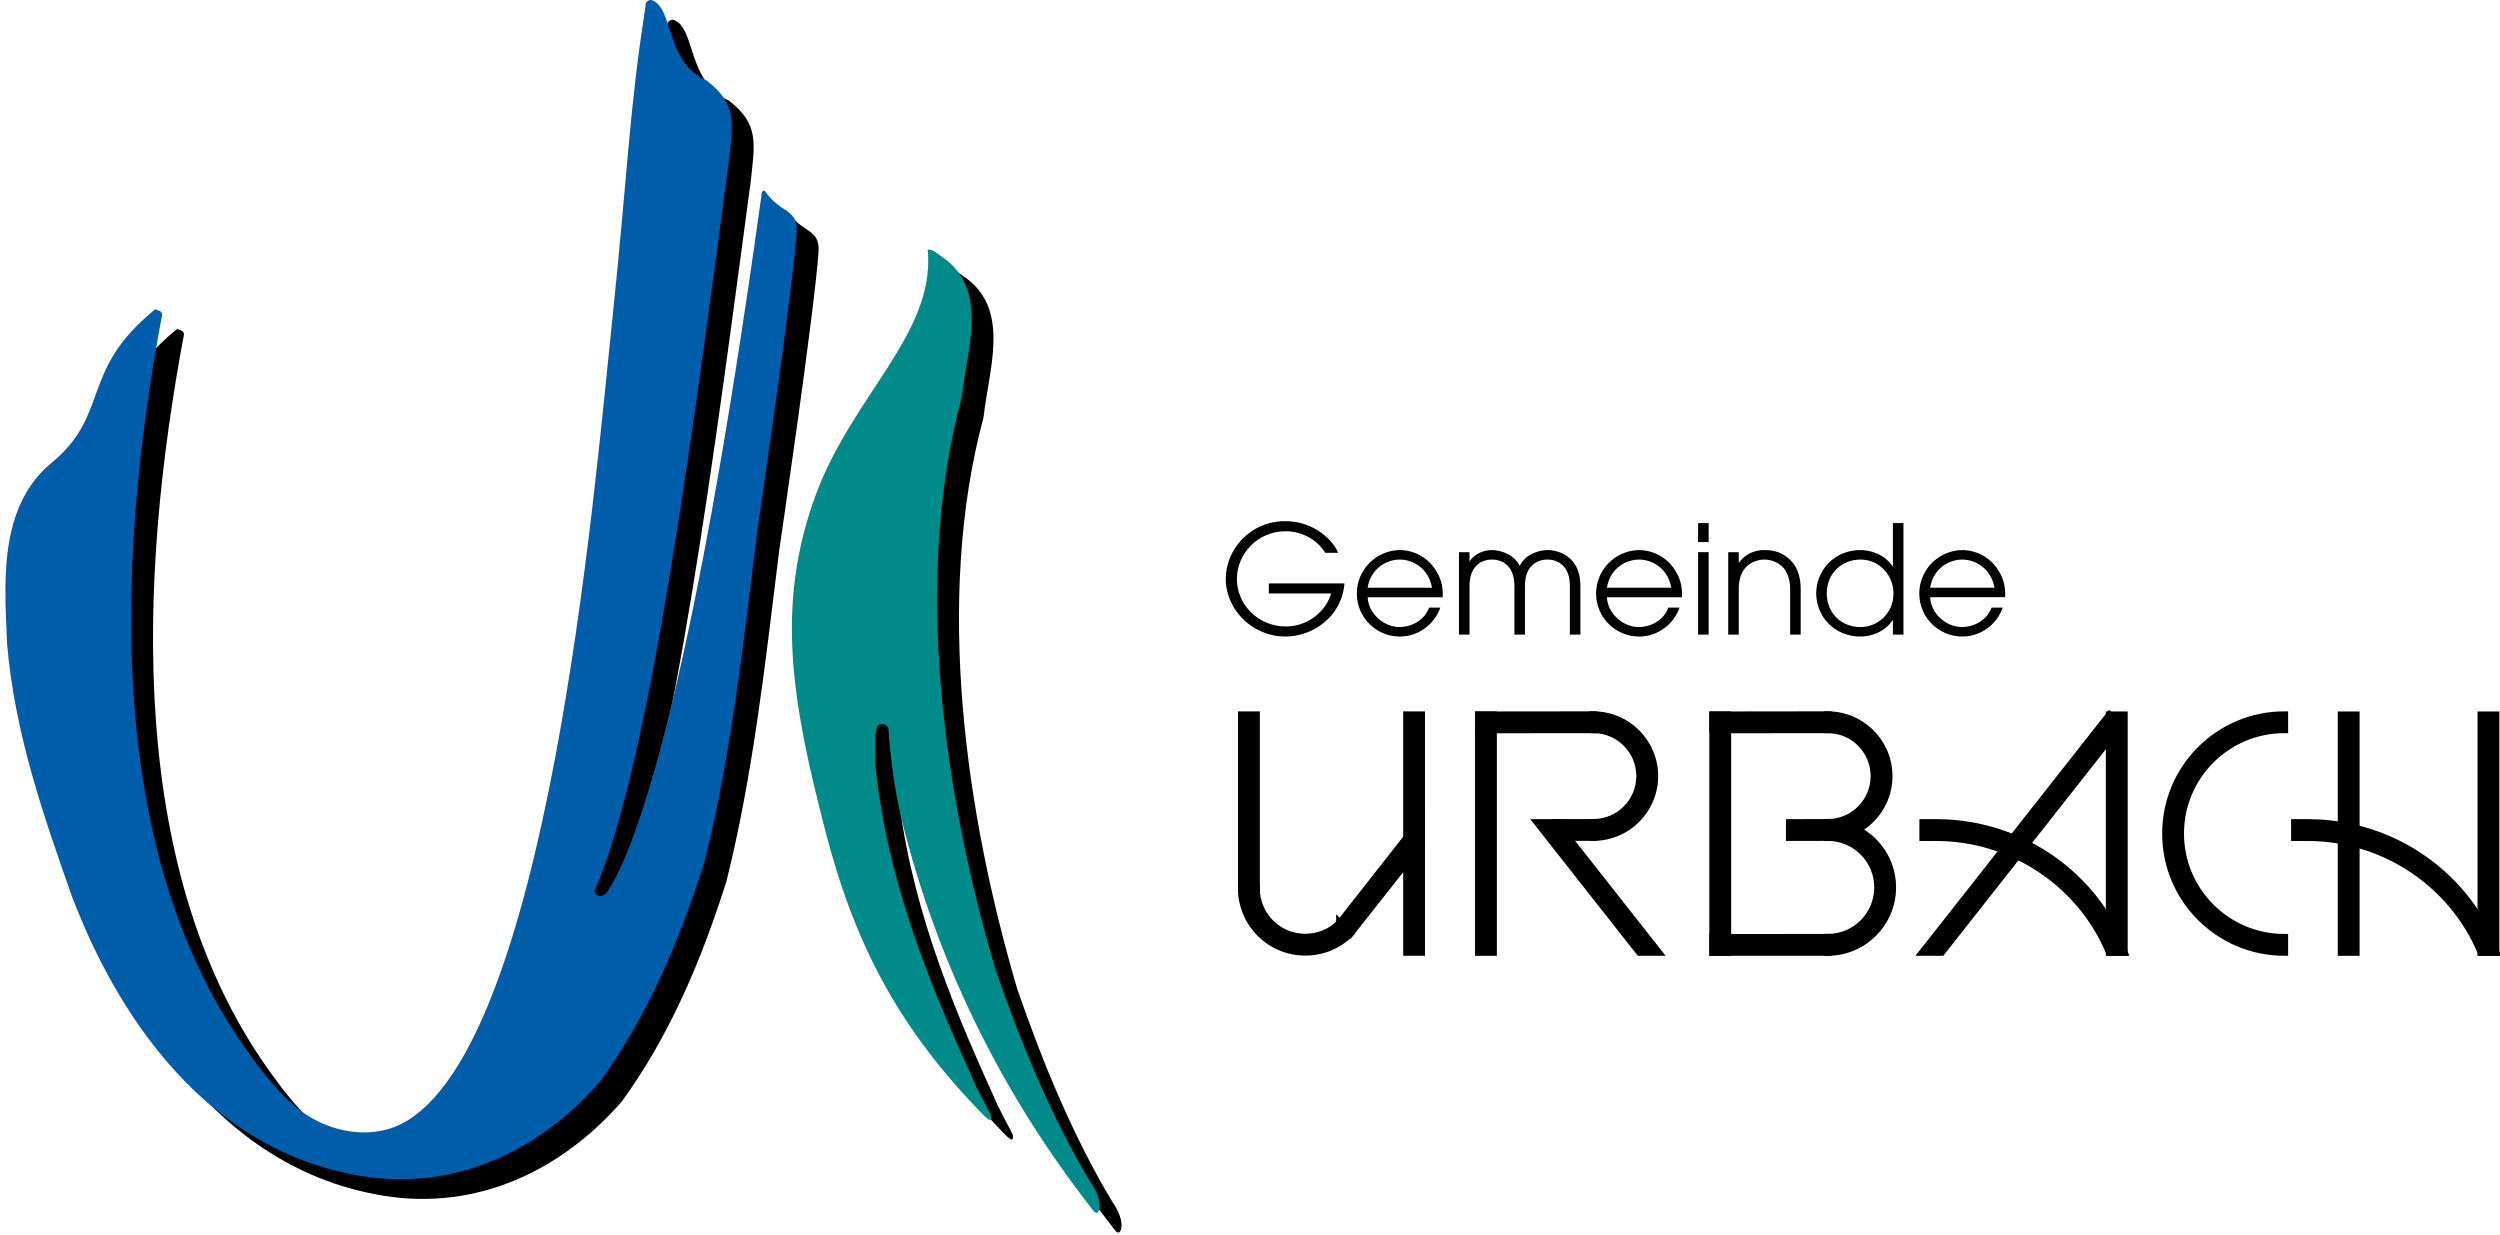
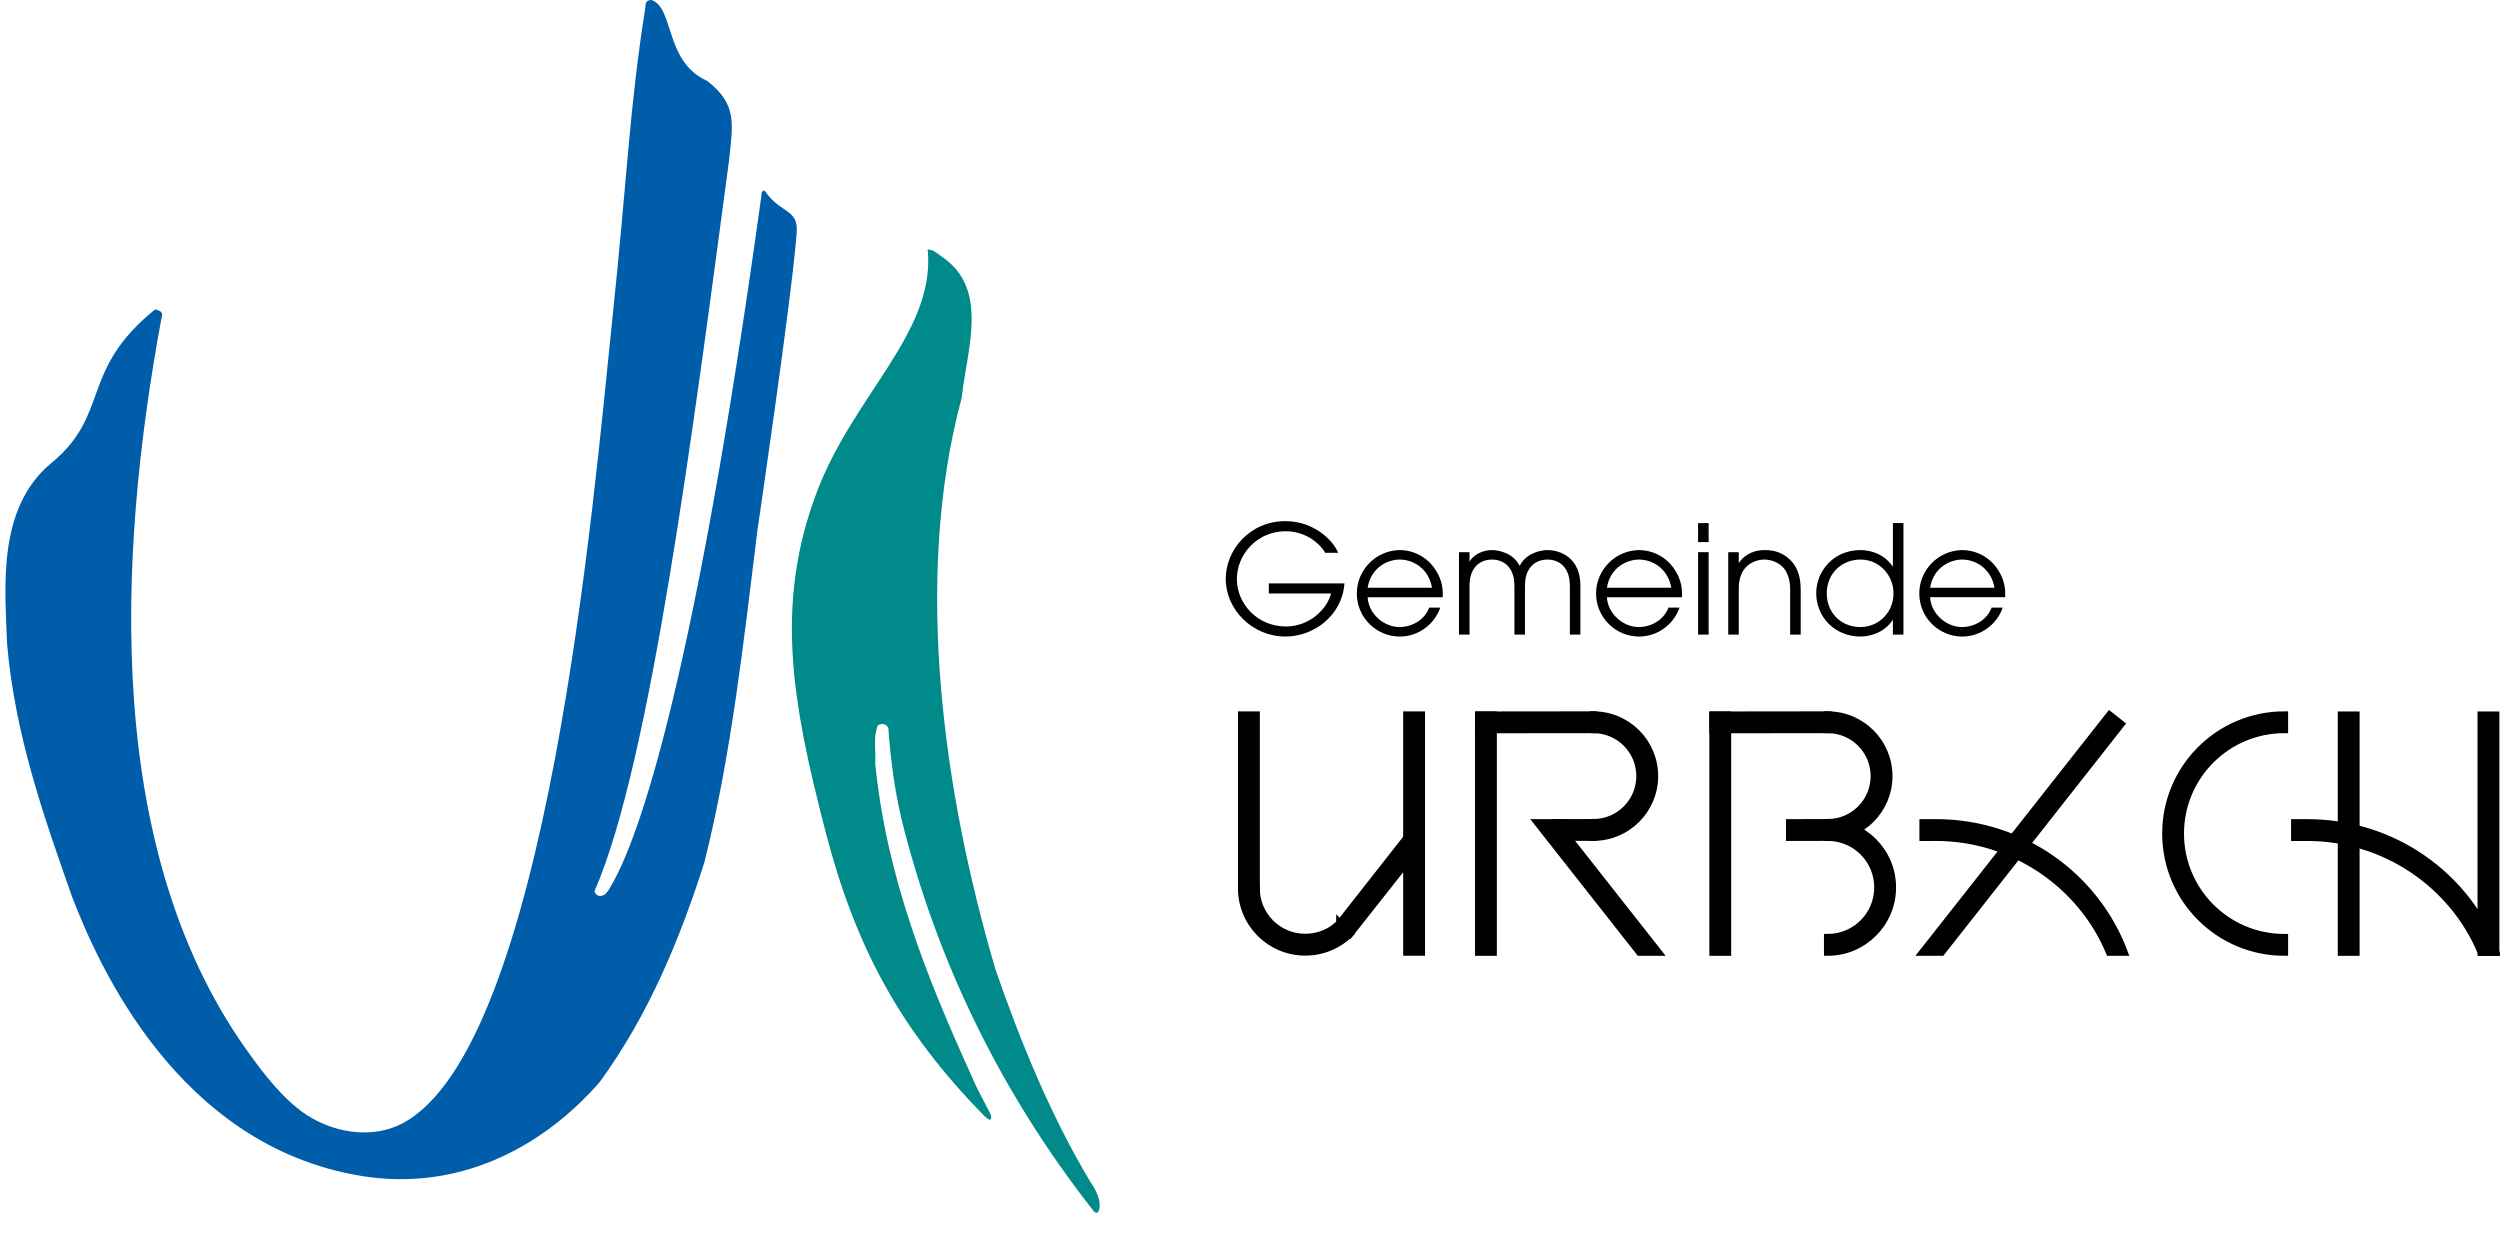
<svg xmlns="http://www.w3.org/2000/svg" id="Ebene_1" viewBox="0 0 460.711 227.539">
  <defs>
    <style>.cls-1{stroke:#000;stroke-width:1.377px;}.cls-2{fill:#008b8a;}.cls-3{fill:#005daa;}</style>
  </defs>
-   <path d="m124.152,3.663c4.128,1.537,2.371,11.38,10.162,14.864,5.61,4.342,4.793,7.811,4.027,14.961-6.413,47.768-14.41,110.851-24.765,134.384.134.871,1.507,1.454,2.496-.068,4.644-7.142,15.171-33.441,28.282-128.195-.036-.742.437-1.074.708-.676,2.752,4.035,6.075,3.184,5.786,7.442-.747,11.001-7.23,54.891-7.23,54.891-2.544,20.55-4.82,41.501-9.774,61.248-4.55,14.259-10.241,28.048-19.278,40.501-10.979,12.585-26.533,20.167-43.912,17.337-33.997-5.542-48.605-39.21-53.284-51.276-5.288-14.995-10.643-30.19-12.05-46.924-.334-9.975-1.961-24.847,8.194-33.208,10.931-9.001,5.096-16.993,19.118-28.311.468.2,1.271.268,1.271,1.003-8.435,44.985-10.829,99.756,16.534,136.827.952,1.288,5.959,8.467,11.112,11.246,4.754,2.742,11.265,3.725,16.534,1.003,26.919-13.904,35.427-116.315,38.691-147.336,2.922-27.748,3.176-39.323,6.211-58.569-.134-1.059.879-1.254,1.166-1.145h0Z" />
-   <path d="m175.474,49.675c.783.158,1.103.58,2.227,1.346,8.669,5.91,4.486,17.136,3.549,25.906-9.038,33.535-3.281,73.097,6.225,105.362,4.686,13.588,10.39,27.367,17.539,39.226,2.546,3.701,1.508,5.606,1.159,5.623-.349.017-.529-.22-.617-.329-17.129-21.805-28.958-46.192-35.418-72.301-1.273-5.355-2.076-11.582-2.41-16.734-.468-.803-1.205-.871-1.94-.468-.871,2.274-.336,4.484-.469,7.094,2.076,20.818,9.506,39.426,17.807,57.635.937,2.41,3.494,6.789,3.547,7.23.073.596-.132.922-.541.614-.561-.427-.73-.614-.73-.614-15.665-15.931-23.837-31.498-29.241-52.354-6.109-23.591-9.448-41.765-1.649-62.492,6.731-17.881,21.584-29.231,20.52-44.256-.02-.183-.044-.366-.073-.549.195.01.364.03.517.061h0Z" />
  <path class="cls-3" d="m120.13.026c4.127,1.537,2.371,11.38,10.162,14.864,5.608,4.342,4.793,7.811,4.025,14.961-6.411,47.768-14.409,110.851-24.764,134.384.134.871,1.505,1.454,2.496-.068,4.644-7.142,15.171-33.441,28.28-128.195-.034-.742.439-1.074.71-.676,2.751,4.035,6.075,3.184,5.786,7.442-.749,11-7.23,54.891-7.23,54.891-2.544,20.55-4.82,41.501-9.774,61.248-4.552,14.259-10.241,28.048-19.278,40.501-10.979,12.585-26.535,20.171-43.912,17.337-33.998-5.542-48.605-39.209-53.284-51.276-5.289-14.995-10.643-30.19-12.05-46.924-.334-9.975-1.962-24.847,8.192-33.208,10.931-9.001,5.098-16.993,19.118-28.311.469.202,1.273.268,1.273,1.005-8.435,44.983-10.829,99.754,16.534,136.825.952,1.291,5.957,8.467,11.112,11.246,4.752,2.742,11.265,3.725,16.534,1.003,26.918-13.904,35.425-116.314,38.691-147.334,2.922-27.75,3.176-39.325,6.211-58.57-.134-1.059.879-1.252,1.166-1.146h0Z" />
  <path class="cls-2" d="m171.452,46.038c.781.158,1.103.578,2.227,1.346,8.669,5.91,4.484,17.136,3.547,25.906-9.036,33.535-3.279,73.097,6.226,105.362,4.686,13.588,10.392,27.367,17.537,39.226,2.549,3.701,1.508,5.606,1.163,5.623-.349.02-.532-.22-.617-.329-17.132-21.805-28.96-46.192-35.42-72.301-1.273-5.355-2.076-11.578-2.41-16.734-.469-.803-1.205-.871-1.942-.468-.869,2.274-.334,4.484-.468,7.094,2.075,20.818,9.506,39.426,17.805,57.635.937,2.41,3.495,6.789,3.549,7.23.071.597-.134.922-.541.614-.561-.427-.732-.614-.732-.614-15.663-15.931-23.836-31.498-29.239-52.354-6.111-23.591-9.45-41.765-1.649-62.492,6.73-17.881,21.584-29.231,20.52-44.256-.02-.181-.046-.364-.073-.549.195.012.364.032.517.061h0Z" />
  <polygon class="cls-1" points="261.919 175.442 261.919 131.788 259.272 131.788 259.272 175.442 261.919 175.442 261.919 175.442" />
  <polygon class="cls-1" points="261.919 151.058 246.924 170.154 248.791 172.032 261.919 155.393 261.919 151.058 261.919 151.058" />
  <path class="cls-1" d="m246.924,170.154c-1.641,1.641-3.894,2.613-6.396,2.613-5.003,0-9.057-4.054-9.057-9.057h-2.647c0,6.464,5.24,11.704,11.704,11.704,3.227,0,6.149-1.274,8.264-3.383l-1.868-1.878h0Z" />
  <polygon class="cls-1" points="231.481 163.711 231.481 131.788 228.834 131.788 228.834 163.711 231.481 163.711 231.481 163.711" />
  <polygon class="cls-1" points="275.158 175.455 275.158 131.799 272.511 131.799 272.511 175.455 275.158 175.455 275.158 175.455" />
  <polygon class="cls-1" points="293.634 134.422 293.634 131.775 272.511 131.799 272.511 134.446 293.634 134.422 293.634 134.422" />
  <path class="cls-1" d="m293.631,151.624c4.752,0,8.602-3.854,8.602-8.602,0-4.752-3.85-8.602-8.602-8.602l.004-2.644c6.213,0,11.25,5.037,11.25,11.25s-5.037,11.246-11.25,11.246l-.004-2.647h0Z" />
  <polygon class="cls-1" points="287.757 151.644 287.719 152.824 305.535 175.455 302.155 175.452 283.418 151.644 287.757 151.644 287.757 151.644" />
  <polygon class="cls-1" points="293.631 154.268 293.631 151.624 286.628 151.637 286.628 154.285 293.631 154.268 293.631 154.268" />
  <polygon class="cls-1" points="318.34 175.455 318.34 131.802 315.693 131.802 315.693 175.455 318.34 175.455 318.34 175.455" />
  <polygon class="cls-1" points="336.816 134.422 336.816 131.775 315.693 131.802 315.693 134.449 336.816 134.422 336.816 134.422" />
-   <polygon class="cls-1" points="336.816 175.448 336.816 172.801 315.693 172.808 315.693 175.455 336.816 175.448 336.816 175.448" />
  <path class="cls-1" d="m336.816,172.801c5.115,0,9.264-4.145,9.264-9.264,0-5.115-4.149-9.264-9.264-9.264v-2.647c6.579,0,11.911,5.332,11.911,11.911s-5.332,11.911-11.911,11.911v-2.647h0Z" />
  <path class="cls-1" d="m336.813,151.624c4.749,0,8.603-3.85,8.603-8.602s-3.854-8.602-8.603-8.602l.004-2.644c6.213,0,11.25,5.037,11.25,11.25s-5.037,11.25-11.25,11.25l-.004-2.651h0Z" />
  <polygon class="cls-1" points="336.816 154.274 336.816 151.627 329.81 151.641 329.81 154.288 336.816 154.274 336.816 154.274" />
-   <polygon class="cls-1" points="391.411 175.452 391.411 131.799 388.763 131.799 388.763 175.452 391.411 175.452 391.411 175.452" />
  <path class="cls-1" d="m388.763,175.452c-5.189-12.426-17.72-21.164-32.024-21.164l-2.335.007v-2.654h2.335c15.859,0,29.384,9.799,34.671,23.811h-2.647Z" />
  <polygon class="cls-1" points="357.78 175.455 390.844 133.436 388.763 131.799 354.397 175.455 357.78 175.455 357.78 175.455" />
  <path class="cls-1" d="m420.977,172.801c-10.596,0-19.188-8.589-19.188-19.188s8.592-19.191,19.188-19.191v-2.647c-12.06,0-21.835,9.779-21.835,21.838s9.775,21.835,21.835,21.835v-2.647h0Z" />
  <polygon class="cls-1" points="459.905 175.455 459.905 131.802 457.258 131.802 457.258 175.455 459.905 175.455 459.905 175.455" />
  <path class="cls-1" d="m457.258,175.455c-5.189-12.426-17.72-21.164-32.027-21.164l-2.332.007v-2.654h2.332c15.863,0,29.387,9.799,34.674,23.811h-2.647Z" />
  <polygon class="cls-1" points="434.148 175.455 434.148 131.802 431.501 131.802 431.501 175.455 434.148 175.455 434.148 175.455" />
  <path d="m247.764,107.506c-.471,6.108-5.803,9.799-10.856,9.799-6.138,0-11.023-4.969-11.023-10.633,0-5.332,4.413-10.634,10.995-10.634,5.44,0,8.911,3.749,9.718,5.832h-2.389c-1.166-2.027-3.888-3.971-7.301-3.971-5.193,0-8.969,4.22-8.969,8.801s3.776,8.747,9.05,8.747c4.362,0,7.582-3.22,8.304-6.081h-11.467v-1.859h13.937Z" />
  <path d="m252.038,108.311c.556-3.583,3.528-5.193,5.915-5.193,2.417,0,5.332,1.61,5.942,5.193h-11.856Zm13.829,1.749c.085-1.473-.139-3.166-1.166-4.804-1.085-1.888-3.444-3.859-6.776-3.886-4.413.083-7.884,3.693-7.884,7.996,0,4.498,3.664,7.94,7.911,7.94,3.501,0,6.416-2.303,7.471-5.33h-2.054c-.695,1.888-2.667,3.527-5.444,3.583-2.969,0-5.749-2.527-5.888-5.498h13.829Z" />
  <path d="m270.809,103.507h-.054v-.056l.054.056Zm0-1.749h-1.942v15.188h1.942v-8.803c0-1.666.305-2.471.695-3.164.637-1.083,1.803-1.861,3.444-1.861,1.637,0,2.803.778,3.444,1.861.386.693.691,1.498.691,3.164v8.803h1.946v-8.803c0-1.666.305-2.471.695-3.164.637-1.083,1.803-1.861,3.44-1.861,1.641,0,2.807.778,3.444,1.861.39.693.695,1.498.695,3.164v8.803h1.942v-9.024c0-5.164-3.745-6.552-6.081-6.552-1.274,0-3.969.583-5.108,2.915-1.139-2.332-3.83-2.915-5.108-2.915-1.417,0-3.278.639-4.139,2.137v-1.749Z" />
  <path d="m296.132,108.311c.556-3.583,3.528-5.193,5.915-5.193,2.417,0,5.332,1.61,5.942,5.193h-11.856Zm13.829,1.749c.081-1.473-.139-3.166-1.166-4.804-1.085-1.888-3.444-3.859-6.776-3.886-4.416.083-7.887,3.693-7.887,7.996,0,4.498,3.667,7.94,7.914,7.94,3.498,0,6.413-2.303,7.47-5.33h-2.054c-.695,1.888-2.667,3.527-5.444,3.583-2.973,0-5.749-2.527-5.888-5.498h13.829Z" />
  <path d="m312.93,116.946h1.946v-15.188h-1.946v15.188Zm0-17.049h1.946v-3.498h-1.946v3.498Z" />
  <path d="m318.486,116.946h1.942v-8.358c-.027-1.971.583-3.359,1.417-4.164,1.054-1.027,2.444-1.305,3.305-1.305s2.247.278,3.305,1.305c.83.805,1.444,2.193,1.444,4.164v8.358h1.942v-8.358c0-2.498-.749-4.247-1.888-5.359-1.39-1.388-2.942-1.859-4.803-1.859-2.583,0-4.081,1.415-4.664,2.332h-.058v-1.944h-1.942v15.188Z" />
  <path d="m336.643,109.394c0-3.861,2.888-6.276,6.22-6.276,3.498,0,6.081,2.915,6.081,6.247,0,3.554-2.803,6.192-6.081,6.192-3.722,0-6.22-2.778-6.22-6.164Zm14.134-12.995h-1.946v7.969h-.054c-1.637-2.388-4.247-2.998-5.915-2.998-4.969,0-8.162,3.886-8.162,7.94,0,4.361,3.386,7.996,8.162,7.996,1.61,0,4.305-.608,5.915-3.025h.054v2.666h1.946v-20.547Z" />
  <path d="m355.692,110.06c.139,2.971,2.915,5.498,5.888,5.498,2.776-.056,4.745-1.695,5.44-3.583h2.054c-1.054,3.027-3.969,5.33-7.467,5.33-4.25,0-7.914-3.442-7.914-7.94,0-4.303,3.471-7.913,7.887-7.996,3.332.027,5.691,1.998,6.772,3.886,1.027,1.639,1.251,3.332,1.166,4.804h-13.826Zm11.857-1.749c-.61-3.583-3.528-5.193-5.942-5.193-2.389,0-5.359,1.61-5.915,5.193h11.857Z" />
</svg>